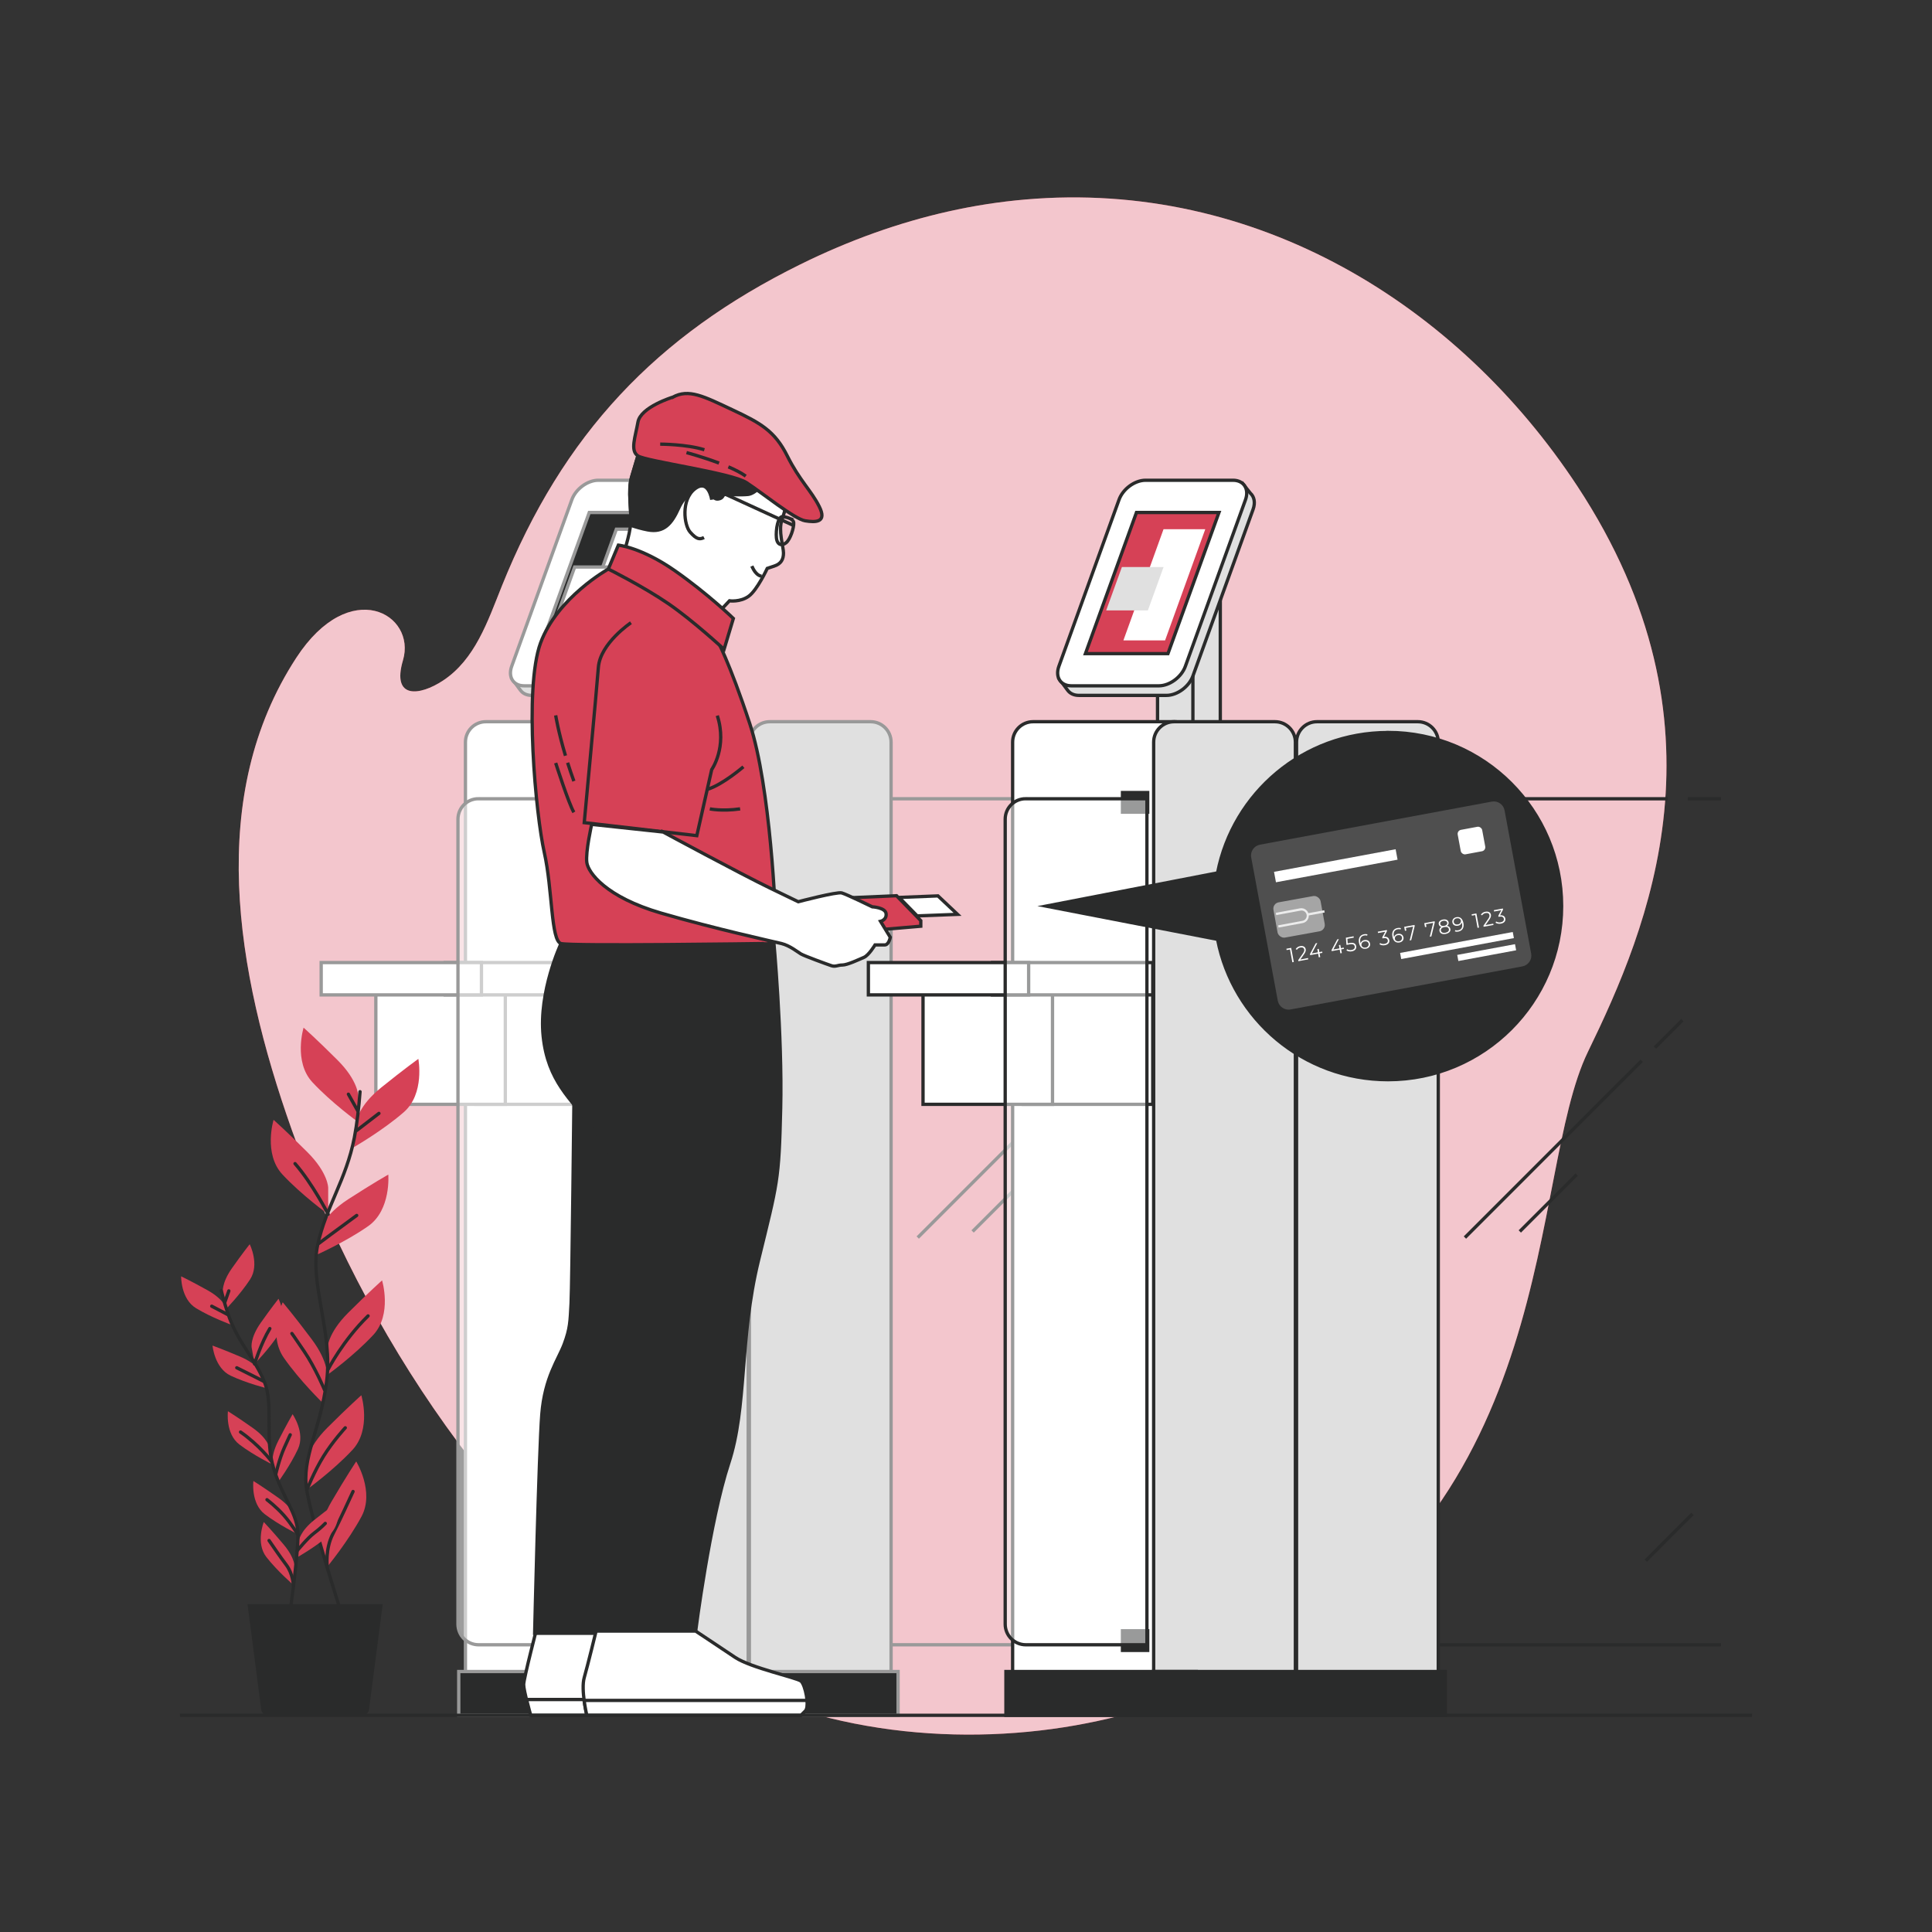
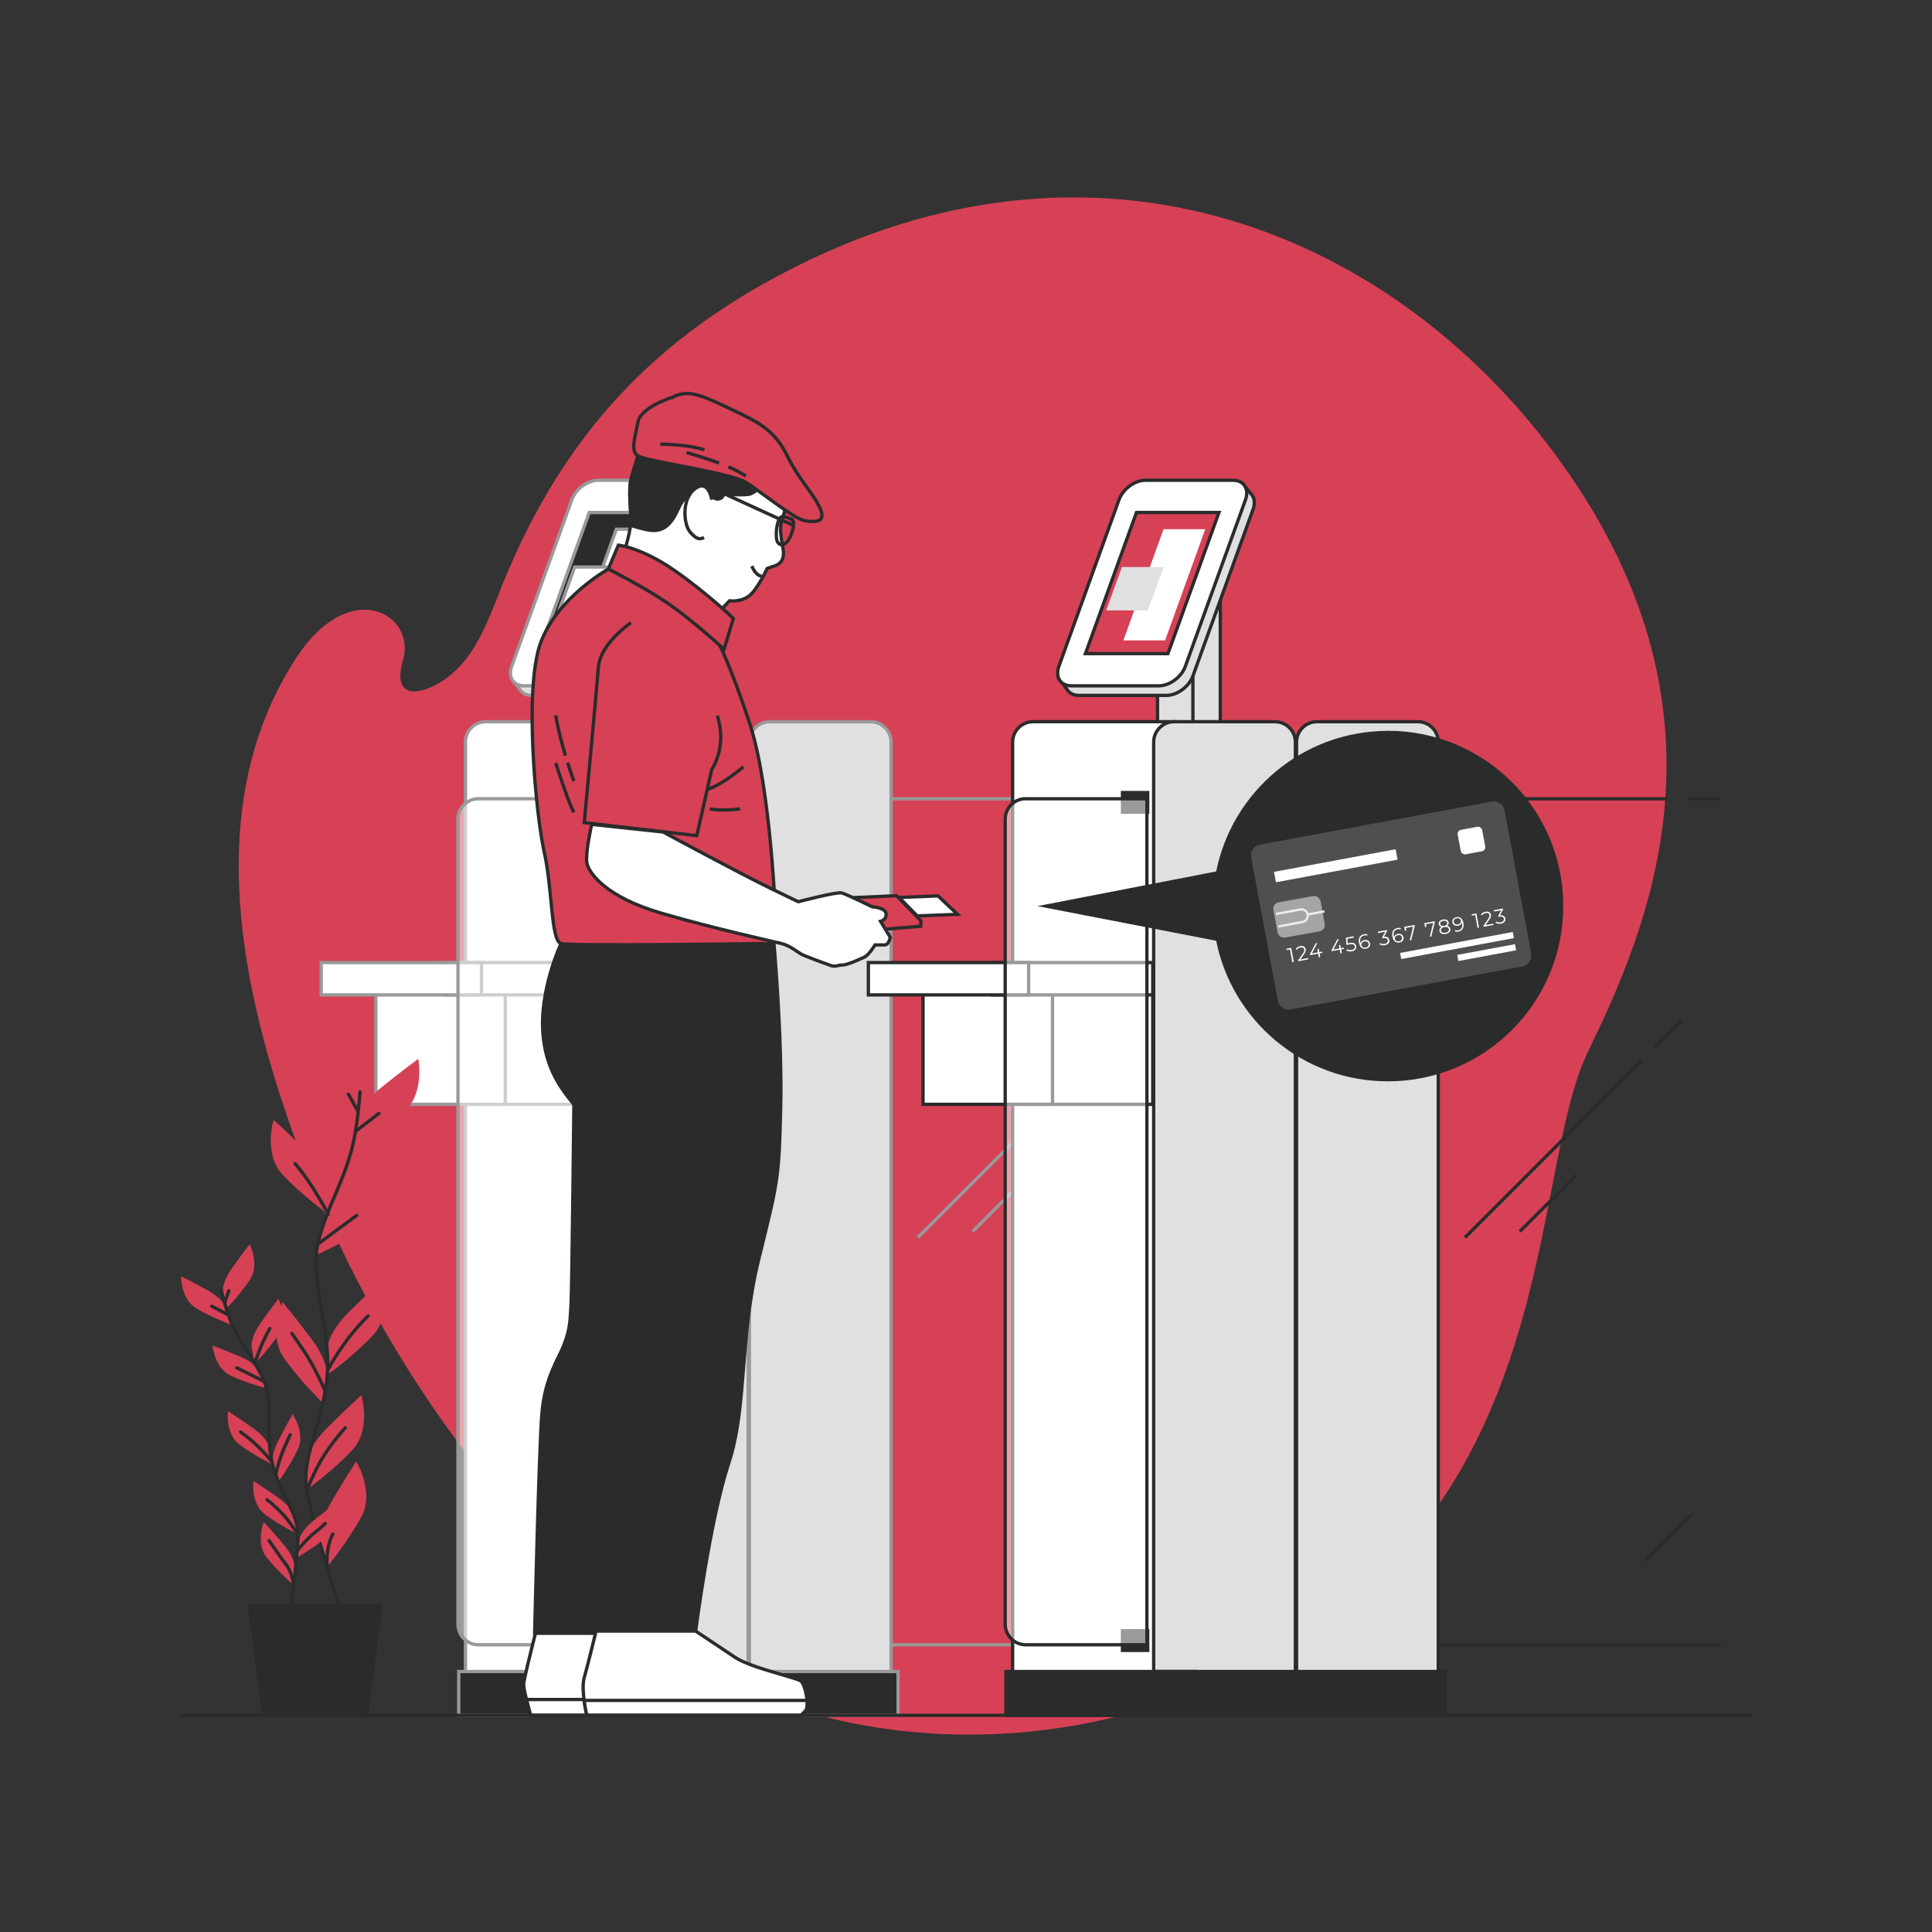
<svg xmlns="http://www.w3.org/2000/svg" id="Layer_1" viewBox="0 0 450 450">
  <rect x="0" y="0" width="450" height="450" fill="#333333" stroke="none" />
  <defs>
    <style>
      .cls-1 {
        fill: #4f4f4f;
      }

      .cls-2 {
        stroke-linecap: round;
        stroke-linejoin: round;
      }

      .cls-2, .cls-3, .cls-4, .cls-5, .cls-6, .cls-7, .cls-8, .cls-9, .cls-10, .cls-11 {
        stroke-width: .77px;
      }

      .cls-2, .cls-3, .cls-4, .cls-5, .cls-6, .cls-8 {
        stroke: #2a2b2b;
      }

      .cls-2, .cls-6, .cls-7 {
        fill: none;
      }

      .cls-3, .cls-4, .cls-5, .cls-6, .cls-7, .cls-8, .cls-9, .cls-10, .cls-11 {
        stroke-miterlimit: 10;
      }

      .cls-3, .cls-12, .cls-10 {
        fill: #2a2b2b;
      }

      .cls-13, .cls-4, .cls-14, .cls-9 {
        fill: #fff;
      }

      .cls-15, .cls-8, .cls-11 {
        fill: #e0e0e0;
      }

      .cls-16, .cls-5 {
        fill: #d64156;
      }

      .cls-14 {
        opacity: .52;
      }

      .cls-17 {
        fill: #ececec;
      }

      .cls-7, .cls-9, .cls-10, .cls-11 {
        stroke: #999;
      }

      .cls-18 {
        fill: #fcfcfc;
      }

      .cls-19 {
        opacity: .5;
      }

      .cls-20 {
        opacity: .7;
      }
    </style>
  </defs>
  <g>
    <path class="cls-16" d="M159.37,386.01c2.06,1.26,4.14,2.47,6.24,3.61,28.02,15.15,61.91,17.37,90.23,11.19,12.41-2.7,24.26-7.09,35.4-12.7,73.05-36.87,64.55-114.18,78.62-143.13,14.08-28.95,34.12-76.18-2.49-131.78-27.83-42.27-74.82-71.4-128.56-66.73-5.92.51-11.93,1.43-18,2.8-11.29,2.54-22.81,6.59-34.45,12.34-33.44,16.51-55.26,39.53-69.48,74.92-3.3,8.23-6.23,17.06-13.7,21.99-5.43,3.58-12.01,4.4-9.32-4.73,3.17-10.72-12.35-19.75-24.85-.58-20.88,32.03-14.32,72.54-1.01,110.06,16.33,46.05,48.79,96.58,91.37,122.74Z" />
    <g class="cls-20">
-       <path class="cls-13" d="M159.37,386.01c2.06,1.26,4.14,2.47,6.24,3.61,28.02,15.15,61.91,17.37,90.23,11.19,12.41-2.7,24.26-7.09,35.4-12.7,73.05-36.87,64.55-114.18,78.62-143.13,14.08-28.95,34.12-76.18-2.49-131.78-27.83-42.27-74.82-71.4-128.56-66.73-5.92.51-11.93,1.43-18,2.8-11.29,2.54-22.81,6.59-34.45,12.34-33.44,16.51-55.26,39.53-69.48,74.92-3.3,8.23-6.23,17.06-13.7,21.99-5.43,3.58-12.01,4.4-9.32-4.73,3.17-10.72-12.35-19.75-24.85-.58-20.88,32.03-14.32,72.54-1.01,110.06,16.33,46.05,48.79,96.58,91.37,122.74Z" />
-     </g>
+       </g>
  </g>
  <g>
    <g>
      <rect class="cls-11" x="148.54" y="134.17" width="8.24" height="34.17" />
      <rect class="cls-11" x="142.16" y="134.17" width="8.24" height="34.17" />
    </g>
    <g>
      <path class="cls-11" d="M163.78,114.87l-1.63-2.04-.42,1.27c-.07,0-20.6-.01-20.6-.01-2.5,0-5.27,2.03-6.17,4.54l-14.01,38.8c-.07.2-.13.4-.17.59l-1.41.24,1.83,2.48c.54.76,1.45,1.23,2.65,1.23h20.39c2.5,0,5.27-2.03,6.17-4.54l14.01-38.8c.56-1.56.27-2.94-.63-3.75Z" />
      <path class="cls-9" d="M122.08,159.74h20.39c2.5,0,5.27-2.03,6.17-4.54l14.01-38.8c.9-2.5-.39-4.54-2.9-4.54h-20.39c-2.5,0-5.27,2.03-6.17,4.54l-14.01,38.8c-.9,2.5.39,4.54,2.9,4.54Z" />
      <polygon class="cls-10" points="125.37 152.24 144.59 152.24 156.47 119.37 137.25 119.37 125.37 152.24" />
      <polygon class="cls-9" points="143.92 149.16 134.21 149.16 143.56 123.26 153.28 123.26 143.92 149.16" />
      <polygon class="cls-9" points="139.91 142.18 143.57 132.07 133.85 132.07 130.2 142.18 139.91 142.18" />
    </g>
    <path class="cls-9" d="M113.17,168.1h32.91c2.63,0,4.76,2.13,4.76,4.76v218.51h-42.43v-218.51c0-2.63,2.13-4.76,4.76-4.76Z" />
    <g>
      <polyline class="cls-7" points="273.39 383.1 206.18 383.1 206.18 186.05 273.39 186.05" />
      <line class="cls-7" x1="254.93" y1="247.07" x2="213.76" y2="288.25" />
      <line class="cls-7" x1="264.4" y1="237.61" x2="258.01" y2="244" />
      <line class="cls-7" x1="239.79" y1="273.58" x2="226.54" y2="286.83" />
      <line class="cls-7" x1="266.76" y1="352.61" x2="255.88" y2="363.5" />
    </g>
    <path class="cls-11" d="M146.02,168.1h23.49c2.63,0,4.76,2.13,4.76,4.76v218.51h-33.01v-218.51c0-2.63,2.13-4.76,4.76-4.76Z" />
    <rect class="cls-10" x="106.85" y="389.33" width="44.35" height="10.2" />
    <rect class="cls-10" x="141.2" y="389.33" width="34.64" height="10.2" />
    <path class="cls-11" d="M179.3,168.1h23.49c2.63,0,4.76,2.13,4.76,4.76v218.51h-33.01v-218.51c0-2.63,2.13-4.76,4.76-4.76Z" />
    <rect class="cls-10" x="174.54" y="389.33" width="34.64" height="10.2" />
    <g>
      <rect class="cls-9" x="110.89" y="231.43" width="30.16" height="25.79" />
      <rect class="cls-9" x="87.54" y="231.43" width="30.16" height="25.79" />
    </g>
    <rect class="cls-9" x="103.71" y="224.2" width="37.33" height="7.53" />
    <rect class="cls-9" x="74.81" y="224.2" width="37.33" height="7.53" />
    <g>
      <rect class="cls-10" x="134" y="184.6" width="5.87" height="4.57" />
      <rect class="cls-10" x="134" y="379.84" width="5.87" height="4.57" />
      <path class="cls-14" d="M111.43,186.05h28.25v197.05h-28.21c-2.65,0-4.8-2.15-4.8-4.8v-187.5c0-2.63,2.13-4.76,4.76-4.76Z" />
      <path class="cls-7" d="M111.43,186.05h28.25v197.05h-28.21c-2.65,0-4.8-2.15-4.8-4.8v-187.5c0-2.63,2.13-4.76,4.76-4.76Z" />
    </g>
  </g>
  <g>
    <g>
      <rect class="cls-8" x="275.99" y="134.17" width="8.24" height="34.17" />
      <rect class="cls-8" x="269.61" y="134.17" width="8.24" height="34.17" />
    </g>
    <g>
      <path class="cls-8" d="M291.23,114.87l-1.63-2.04-.42,1.27c-.07,0-20.6-.01-20.6-.01-2.5,0-5.27,2.03-6.17,4.54l-14.01,38.8c-.07.2-.13.4-.17.59l-1.41.24,1.83,2.48c.54.76,1.45,1.23,2.65,1.23h20.39c2.5,0,5.27-2.03,6.17-4.54l14.01-38.8c.56-1.56.27-2.94-.63-3.75Z" />
      <path class="cls-4" d="M249.53,159.74h20.39c2.5,0,5.27-2.03,6.17-4.54l14.01-38.8c.9-2.5-.39-4.54-2.9-4.54h-20.39c-2.5,0-5.27,2.03-6.17,4.54l-14.01,38.8c-.9,2.5.39,4.54,2.9,4.54Z" />
      <polygon class="cls-5" points="252.82 152.24 272.04 152.24 283.92 119.37 264.7 119.37 252.82 152.24" />
      <polygon class="cls-13" points="271.37 149.16 261.66 149.16 271.01 123.26 280.73 123.26 271.37 149.16" />
      <polygon class="cls-15" points="267.36 142.18 271.02 132.07 261.31 132.07 257.65 142.18 267.36 142.18" />
    </g>
    <path class="cls-4" d="M240.62,168.1h32.91c2.63,0,4.76,2.13,4.76,4.76v218.51h-42.43v-218.51c0-2.63,2.13-4.76,4.76-4.76Z" />
    <g>
      <g>
        <line class="cls-6" x1="393.12" y1="186.05" x2="400.84" y2="186.05" />
        <polyline class="cls-6" points="400.84 383.1 333.64 383.1 333.64 186.05 388.48 186.05" />
      </g>
      <line class="cls-6" x1="382.38" y1="247.07" x2="341.21" y2="288.25" />
      <line class="cls-6" x1="391.85" y1="237.61" x2="385.46" y2="244" />
      <line class="cls-6" x1="367.24" y1="273.58" x2="353.99" y2="286.83" />
      <line class="cls-6" x1="394.21" y1="352.61" x2="383.33" y2="363.5" />
    </g>
    <path class="cls-8" d="M273.47,168.1h23.49c2.63,0,4.76,2.13,4.76,4.76v218.51h-33.01v-218.51c0-2.63,2.13-4.76,4.76-4.76Z" />
    <rect class="cls-3" x="234.3" y="389.33" width="44.35" height="10.2" />
    <rect class="cls-3" x="268.65" y="389.33" width="34.64" height="10.2" />
    <path class="cls-8" d="M306.75,168.1h23.49c2.63,0,4.76,2.13,4.76,4.76v218.51h-33.01v-218.51c0-2.63,2.13-4.76,4.76-4.76Z" />
    <rect class="cls-3" x="301.99" y="389.33" width="34.64" height="10.2" />
    <g>
      <rect class="cls-4" x="238.34" y="231.43" width="30.16" height="25.79" />
      <rect class="cls-4" x="214.99" y="231.43" width="30.16" height="25.79" />
    </g>
    <rect class="cls-4" x="231.17" y="224.2" width="37.33" height="7.53" />
    <rect class="cls-4" x="202.26" y="224.2" width="37.33" height="7.53" />
    <g>
      <rect class="cls-3" x="261.45" y="184.6" width="5.87" height="4.57" />
      <rect class="cls-3" x="261.45" y="379.84" width="5.87" height="4.57" />
      <path class="cls-14" d="M238.89,186.05h28.25v197.05h-28.21c-2.65,0-4.8-2.15-4.8-4.8v-187.5c0-2.63,2.13-4.76,4.76-4.76Z" />
      <path class="cls-6" d="M238.89,186.05h28.25v197.05h-28.21c-2.65,0-4.8-2.15-4.8-4.8v-187.5c0-2.63,2.13-4.76,4.76-4.76Z" />
    </g>
  </g>
  <path class="cls-3" d="M323.29,170.62c-19.68,0-36.07,14.07-39.69,32.69l-39.95,7.74,39.95,7.74c3.61,18.63,20,32.69,39.69,32.69,22.33,0,40.44-18.1,40.44-40.44s-18.1-40.44-40.44-40.44Z" />
  <g>
    <g>
      <path class="cls-4" d="M183.39,116.04s-.36,2.52-1.26,5.03.36,6.29.36,7.73-.54,2.52-2.16,3.05l-1.62.54s-2.34,5.03-4.31,6.47c-1.98,1.44-4.49,1.08-4.49,1.08l-2.7,2.87-22.1-13.48s1.62-4.67,1.8-7.55-.72-7.55.18-10.6,1.49-5.01,1.49-5.01c0,0,18.81.16,24.92,2.85,6.11,2.7,9.88,7.01,9.88,7.01Z" />
      <path class="cls-3" d="M173.51,109.04c-6.11-2.7-24.92-2.85-24.92-2.85,0,0-.6,1.95-1.49,5.01s0,7.73-.18,10.6c-.01.17-.03.35-.05.54,1.22.41,2.62.82,4,1.08,3.77.72,5.57-1.44,7.19-5.03,1.62-3.59,3.59-3.59,5.21-4.31,1.62-.72,2.52,2.34,3.95,2.16s.9-1.08,1.8-1.08,3.41.18,5.21,0c1.8-.18,4.13-3.05,4.13-3.05l.07-.29c-1.39-.96-3.05-1.94-4.92-2.77Z" />
      <path class="cls-5" d="M156.66,92.52s-7.45,2.28-8.07,5.8c-.62,3.52-1.86,6.62,0,7.87s21.74,3.93,25.26,6.21c3.52,2.28,11.18,8.49,13.66,8.9,2.48.41,5.18.41,3.31-3.31-1.86-3.73-4.55-6-7.45-11.8-2.9-5.8-6.21-7.66-12.83-10.76-6.62-3.11-10.14-4.97-13.87-2.9Z" />
      <path class="cls-6" d="M169.65,108.74c1.57.67,3.01,1.41,4.05,2.16" />
      <path class="cls-6" d="M159.9,105.42s3.76,1,7.57,2.44" />
      <path class="cls-6" d="M153.77,103.45s6.13,0,10.29,1.31" />
      <path class="cls-4" d="M165.78,116.4s-.72-5.03-3.95-2.52-2.52,8.44-1.08,10.06c1.44,1.62,2.16,1.8,3.23,1.26" />
      <g>
        <path class="cls-6" d="M184.78,122.37l-18.92-8.67c-1.29-.59-2.74-.77-4.13-.49-.65.13-1.28.28-1.67.42-1.05.39-1.58,2.11-1.58,2.11" />
        <path class="cls-6" d="M182.41,120.35s2.37.26,2.46,1.4c.09,1.14-.79,3.86-1.75,4.65-.96.79-2.1.61-2.28-1.14-.18-1.75.35-5.26,1.58-4.91Z" />
      </g>
      <path class="cls-6" d="M177.46,134.19s-1.26.18-2.34-2.34" />
    </g>
    <g>
      <path class="cls-4" d="M125.28,378.26s-3.31,12.69-3.31,14.12,1.64,7.15,1.64,7.15h16.97l.61-21.26-15.91-.02Z" />
      <path class="cls-4" d="M123.61,399.53h16.97l.11-3.68h-18.05c.45,1.85.98,3.68.98,3.68Z" />
    </g>
    <path class="cls-3" d="M133.7,254.9c0-.68-.46,44.28-.68,48.6-.23,4.32-.23,5.92-1.59,9.56-1.37,3.64-4.55,7.74-5.23,16.38-.68,8.65-1.67,50.98-1.67,50.98h17.52s-1.06-38.91.98-47.11c2.05-8.19,5.23-20.48,5.46-34.82.23-14.34.23-27.21-2.96-33.81-3.19-6.6-11.83-9.78-11.83-9.78Z" />
    <path class="cls-3" d="M130.67,219.78s-5.24,11.11-4.15,21.6c1.09,10.5,6.56,14.65,10.93,20.56,4.37,5.9,5.25,7.87,5.25,7.87,0,0,1.42,33.97,1.42,41.29s-4.88,19.52-5.29,28.47c-.41,8.95,0,40.33,0,40.33h23.2s3.27-25.62,7.71-39.11c4.29-13.03,2.44-28.88,6.91-47.18,4.47-18.3,4.77-18.44,5.18-35.43.41-16.99-1.66-39.56-1.66-39.56" />
    <path class="cls-5" d="M141.69,132.54s-11.89,6.61-15.79,17.23c-3.9,10.62-1.08,40.1.87,48.76,1.95,8.67,1.52,20.59,3.9,21.24,2.38.65,47.03,0,47.03,0,0,0,3.03.87,3.03-3.03s-1.3-33.59-6.07-48.11c-4.77-14.52-7.8-19.94-7.8-19.94,0,0-16.32-14.09-25.17-16.15Z" />
    <path class="cls-6" d="M165.33,188.4s2.82.61,7.06,0" />
    <path class="cls-6" d="M132.21,177.65c.43,1.35.91,2.79,1.46,4.29" />
    <path class="cls-6" d="M129.43,166.62s.58,3.72,2.28,9.4" />
    <path class="cls-6" d="M129.43,177.71s3.03,9.48,4.24,11.5" />
    <path class="cls-5" d="M144.03,126.97l-2.34,5.57s8.27,4.13,14.02,8.09c5.75,3.95,12.94,10.61,12.94,10.61l2.16-7.19s-5.93-5.75-13.66-11.15c-7.73-5.39-13.12-5.93-13.12-5.93Z" />
    <path class="cls-5" d="M146.96,145.05s-7.15,4.77-7.59,10.4c-.43,5.64-3.29,36.16-3.29,36.16l26.22,3.03,3.47-15.39s3.68-5.2,1.3-12.57" />
    <path class="cls-6" d="M173.15,178.6s-4.77,4.12-8.24,5.2" />
    <g>
      <polygon class="cls-5" points="197.85 209.11 208.82 208.63 214.47 214.44 214.47 215.73 203.17 216.7 197.85 209.11" />
      <polygon class="cls-4" points="209.42 209.03 218.47 208.67 223.03 212.97 213.63 213.33 209.42 209.03" />
    </g>
    <path class="cls-4" d="M154.43,193.78s18.06,9.75,24.78,13l6.72,3.25s9.01-2.37,10.13-2.05c1.13.32,7.1,3.23,7.1,3.23,0,0,3.07.16,3.23,1.61s-1.29,1.78-1.29,1.78l2.26,3.71s-.32,1.78-1.29,1.78h-2.26s-1.45,2.42-2.58,2.9c-1.13.48-3.87,1.78-5,1.78s-1.61.48-2.58.16-6.29-2.26-7.1-2.74c-.81-.48-2.58-1.94-4.52-2.42s-15.33-3.39-28.08-7.1c-12.75-3.71-16.94-9.36-17.27-11.78s1.13-8.88,1.13-8.88l16.62,1.78Z" />
    <g>
      <path class="cls-4" d="M162.03,379.91l9.2,6.13c3.68,2.45,14.31,4.7,15.33,5.52s2.04,5.93,1.02,6.95l-1.02,1.02h-49.87s-1.43-5.93-.61-8.79c.82-2.86,2.76-10.83,2.76-10.83h23.2Z" />
      <path class="cls-4" d="M136.69,399.53h49.87l1.02-1.02c.39-.39.48-1.35.39-2.45h-51.92c.26,1.91.63,3.47.63,3.47Z" />
    </g>
  </g>
  <g>
    <g>
      <g>
        <g>
          <path class="cls-16" d="M83.43,255.17s0-3.44-4.81-8.25c-4.81-4.81-7.91-7.56-7.91-7.56,0,0-2.41,7.91,2.06,12.72,4.47,4.81,10.66,9.28,10.66,9.28v-6.19Z" />
          <path class="cls-16" d="M76.44,276.64s0-3.44-4.81-8.25c-4.81-4.81-7.91-7.56-7.91-7.56,0,0-2.41,7.91,2.06,12.72,4.47,4.81,10.66,9.28,10.66,9.28v-6.19Z" />
          <path class="cls-16" d="M83.12,261.02s.36-3.42,5.66-7.7,8.66-6.69,8.66-6.69c0,0,1.56,8.12-3.4,12.43-4.95,4.31-11.58,8.11-11.58,8.11l.65-6.16Z" />
          <path class="cls-16" d="M74.68,286.38s.72-3.36,6.44-7.06c5.72-3.7,9.32-5.74,9.32-5.74,0,0,.7,8.24-4.68,12.01-5.38,3.77-12.37,6.84-12.37,6.84l1.3-6.05Z" />
          <path class="cls-16" d="M76.27,314.04s0-3.44,4.81-8.25,7.91-7.56,7.91-7.56c0,0,2.41,7.91-2.06,12.72-4.47,4.81-10.66,9.28-10.66,9.28v-6.19Z" />
          <path class="cls-16" d="M76.19,320.78s.49-3.4-3.59-8.85c-4.08-5.45-6.75-8.61-6.75-8.61,0,0-3.51,7.49.23,12.89s9.23,10.7,9.23,10.7l.88-6.13Z" />
          <path class="cls-16" d="M71.44,340.79s0-3.44,4.81-8.25,7.91-7.56,7.91-7.56c0,0,2.41,7.91-2.06,12.72-4.47,4.81-10.66,9.28-10.66,9.28v-6.19Z" />
          <path class="cls-16" d="M74.66,358.92s-.87-3.33,2.57-9.2c3.44-5.88,5.74-9.32,5.74-9.32,0,0,4.33,7.04,1.23,12.83-3.11,5.79-7.96,11.68-7.96,11.68l-1.57-5.99Z" />
        </g>
        <path class="cls-2" d="M83.86,254.28c-.28,3.68-.7,7.48-1.32,10.68-1.9,9.83-6.66,16.18-8.56,25.06-1.9,8.88,3.56,20.32,2.1,31.73-1.46,11.41-5.9,17.75-4.63,25.36,1.27,7.61,7.93,28.23,7.93,28.23" />
        <line class="cls-2" x1="83.08" y1="263.31" x2="88.26" y2="259.33" />
        <line class="cls-2" x1="83.32" y1="258.72" x2="81.15" y2="254.86" />
        <path class="cls-2" d="M74.27,289.61s4.34-3.26,8.81-6.51" />
        <path class="cls-2" d="M76.44,282.83s-3.62-7.1-7.72-11.8" />
        <path class="cls-2" d="M76.44,318.93s3.38-6.64,9.29-12.43" />
        <path class="cls-2" d="M75.6,323.75s-2.17-5.19-4.71-8.93c-2.53-3.74-2.9-4.22-2.9-4.22" />
        <path class="cls-2" d="M71.44,347.11s1.74-4.41,3.91-7.91c2.17-3.5,5.07-6.64,5.07-6.64" />
-         <path class="cls-2" d="M76.22,364.91s-.51-4.12,1.3-7.62c1.81-3.5,3.86-8.08,4.71-9.89" />
+         <path class="cls-2" d="M76.22,364.91s-.51-4.12,1.3-7.62" />
      </g>
      <g>
        <g>
          <path class="cls-16" d="M51.9,301.1s-.37-2.16,2.12-5.7c2.5-3.54,4.14-5.6,4.14-5.6,0,0,2.37,4.7.09,8.2-2.28,3.5-5.68,6.98-5.68,6.98l-.67-3.88Z" />
          <path class="cls-16" d="M58.61,313.81s-.37-2.16,2.12-5.7c2.5-3.54,4.14-5.6,4.14-5.6,0,0,2.37,4.7.09,8.2-2.28,3.5-5.68,6.98-5.68,6.98l-.67-3.88Z" />
          <path class="cls-16" d="M52.73,304.74s-.6-2.1-4.38-4.21c-3.79-2.11-6.16-3.25-6.16-3.25,0,0-.1,5.26,3.48,7.43,3.57,2.17,8.14,3.83,8.14,3.83l-1.08-3.79Z" />
          <path class="cls-16" d="M60.77,319.73s-.82-2.03-4.8-3.73c-3.99-1.7-6.47-2.59-6.47-2.59,0,0,.46,5.24,4.24,7.02,3.78,1.78,8.5,2.95,8.5,2.95l-1.47-3.65Z" />
          <path class="cls-16" d="M62.78,337.24s-.37-2.16-3.91-4.65c-3.54-2.5-5.78-3.89-5.78-3.89,0,0-.65,5.22,2.67,7.75,3.33,2.53,7.69,4.66,7.69,4.66l-.67-3.88Z" />
          <path class="cls-16" d="M63.56,341.47s-.68-2.08,1.29-5.94c1.97-3.86,3.3-6.13,3.3-6.13,0,0,3.01,4.31,1.25,8.11-1.76,3.79-4.63,7.72-4.63,7.72l-1.22-3.75Z" />
          <path class="cls-16" d="M69.61,358.86s.25-2.17,3.64-4.87c3.39-2.69,5.55-4.21,5.55-4.21,0,0,.95,5.18-2.23,7.89-3.18,2.72-7.41,5.1-7.41,5.1l.45-3.91Z" />
          <path class="cls-16" d="M68.71,353.49s-.37-2.16-3.91-4.65c-3.54-2.5-5.78-3.89-5.78-3.89,0,0-.65,5.22,2.67,7.75,3.33,2.53,7.69,4.66,7.69,4.66l-.67-3.88Z" />
          <path class="cls-16" d="M68.66,365.22s.18-2.18-2.61-5.49c-2.79-3.31-4.61-5.22-4.61-5.22,0,0-1.95,4.89.62,8.18,2.58,3.29,6.26,6.46,6.26,6.46l.33-3.92Z" />
        </g>
        <path class="cls-2" d="M51.53,300.6c.58,2.27,1.25,4.61,1.99,6.55,2.26,5.96,5.93,9.42,8.09,14.78,2.16,5.36-.03,13.13,2.13,20.12,2.16,6.99,5.63,10.49,5.66,15.4.03,4.91-1.91,18.56-1.91,18.56" />
        <line class="cls-2" x1="53.01" y1="306.17" x2="49.32" y2="304.24" />
        <line class="cls-2" x1="52.36" y1="303.32" x2="53.3" y2="300.67" />
        <path class="cls-2" d="M61.38,321.71s-3.08-1.57-6.23-3.13" />
        <path class="cls-2" d="M59.29,317.69s1.5-4.84,3.56-8.24" />
        <path class="cls-2" d="M63.2,340.33s-2.84-3.79-7.17-6.78" />
        <path class="cls-2" d="M64.26,343.26s.8-3.49,1.98-6.11c1.18-2.62,1.36-2.96,1.36-2.96" />
        <path class="cls-2" d="M69.23,361.18s2.44-2.99,3.96-4.11c1.52-1.12,2.57-2.24,2.57-2.24" />
        <path class="cls-2" d="M69.4,357.46s-1.57-2.58-3.31-4.54c-1.74-1.96-3.9-3.61-3.9-3.61" />
        <path class="cls-2" d="M68.33,369.14s-.13-2.64-1.64-4.63c-1.51-2-3.3-4.65-4.02-5.69" />
      </g>
    </g>
    <path class="cls-12" d="M84.36,399.53h-21.93c-.9,0-1.63-.73-1.63-1.63l-3.15-24.26h31.49l-3.15,24.26c0,.9-.73,1.63-1.63,1.63Z" />
  </g>
  <line class="cls-6" x1="408.08" y1="399.53" x2="41.92" y2="399.53" />
  <g>
    <path class="cls-1" d="M354.6,225.09l-54,10.03c-1.39.26-2.72-.66-2.98-2.04l-6.19-33.36c-.26-1.39.66-2.72,2.04-2.98l54-10.03c1.39-.25,2.72.66,2.97,2.04l6.2,33.36c.25,1.39-.66,2.72-2.04,2.98Z" />
    <path class="cls-13" d="M300.74,220.78l.61,3.29-.34.06-.55-2.98-.78.14-.06-.31,1.11-.2Z" />
    <path class="cls-13" d="M304.66,223.14l.06.31-2.3.43-.04-.24,1.11-1.59c.3-.43.33-.66.29-.89-.07-.38-.38-.56-.88-.47-.34.04-.65.24-.83.53l-.28-.16c.24-.38.63-.63,1.07-.69.66-.12,1.15.14,1.26.7.06.31.01.61-.35,1.13l-.91,1.3,1.79-.36Z" />
    <path class="cls-13" d="M308.01,221.94l-.66.12.16.86-.34.06-.16-.86-1.86.35-.03-.26,1.33-2.49.38-.07-1.28,2.43,1.42-.26-.14-.76.33-.06.14.76.66-.12.05.31Z" />
    <path class="cls-13" d="M313.03,221.01l-.65.12.16.86-.34.06-.16-.86-1.86.35-.04-.24,1.33-2.5.38-.07-1.28,2.43,1.42-.26-.14-.76.33-.06.14.76.65-.12.07.29Z" />
    <path class="cls-13" d="M315.88,220.37c.1.56-.2,1.06-1,1.21-.43.09-.88.02-1.25-.2l.11-.3c.32.2.71.27,1.07.19.56-.1.8-.42.73-.83-.07-.41-.39-.63-1.22-.48l-.7.13-.14-1.68,1.79-.33.06.31-1.5.28.08,1.06.42-.08c.99-.19,1.43.13,1.54.71Z" />
    <path class="cls-13" d="M319.11,219.76c.12.62-.3,1.1-.93,1.21-.87.16-1.45-.36-1.65-1.39-.21-1.11.29-1.81,1.18-1.98.27-.06.55-.05.81.03l-.09.3c-.21-.08-.45-.09-.67-.04-.71.13-1.08.67-.91,1.56.02.07.04.17.06.26.12-.41.48-.7.9-.75.66-.11,1.18.19,1.29.79ZM318.78,219.83c-.08-.43-.45-.65-.96-.55-.42.03-.74.4-.71.83,0,.02,0,.03,0,.05.07.36.43.65,1,.54.4-.03.7-.37.68-.77,0-.03,0-.06-.01-.09h0Z" />
    <path class="cls-13" d="M323.6,218.96c.1.55-.22,1.04-1.01,1.19-.43.09-.88.02-1.26-.2l.11-.3c.32.2.71.27,1.08.19.54-.1.8-.42.72-.82-.08-.39-.4-.6-1.01-.49l-.23.04-.05-.25.7-1.31-1.68.31-.06-.31,2.11-.39.04.24-.71,1.34c.71-.09,1.13.22,1.23.74Z" />
    <path class="cls-13" d="M326.9,218.31c.12.62-.3,1.1-.93,1.21-.87.16-1.46-.35-1.65-1.39-.21-1.12.29-1.81,1.18-1.98.27-.06.55-.05.81.03l-.09.3c-.21-.08-.45-.09-.67-.04-.71.13-1.08.67-.91,1.56.02.09.04.18.06.26.12-.4.48-.7.9-.75.64-.11,1.17.19,1.29.79ZM326.56,218.37c-.08-.43-.45-.65-.95-.55-.42.03-.75.4-.72.82,0,.02,0,.03,0,.05.07.36.43.65,1,.54.4-.03.7-.39.67-.79,0-.02,0-.04,0-.05v-.02Z" />
    <path class="cls-13" d="M329.47,215.45l.04.24-.81,3.29-.36.07.8-3.23-1.69.31.12.62-.33.06-.18-.93,2.41-.44Z" />
    <path class="cls-13" d="M334.15,214.58l.04.24-.8,3.29-.37.07.8-3.23-1.69.31.12.62-.34.06-.17-.91,2.4-.45Z" />
    <path class="cls-13" d="M337.82,216.35c.11.58-.32,1.03-1.1,1.18-.78.15-1.33-.13-1.44-.71-.08-.38.12-.77.48-.93-.33-.04-.59-.3-.65-.63-.1-.53.29-.95.98-1.08.69-.13,1.22.12,1.32.66.06.33-.09.66-.39.82.39.02.72.3.79.69ZM337.47,216.41c-.08-.4-.47-.59-1.05-.48-.58.11-.88.42-.8.83.07.4.46.6,1.05.49.58-.11.88-.42.8-.83h0ZM336.37,215.66c.51-.1.77-.38.71-.74s-.43-.53-.92-.45-.77.38-.7.74c.07.36.4.54.91.45Z" />
    <path class="cls-13" d="M340.86,215c.21,1.12-.29,1.81-1.18,1.98-.27.06-.55.05-.81-.03l.09-.3c.21.07.44.09.67.04.71-.13,1.08-.67.91-1.56-.02-.07-.04-.17-.06-.26-.12.41-.48.7-.9.75-.65.12-1.18-.18-1.29-.78s.29-1.09.93-1.21c.87-.17,1.45.35,1.64,1.38ZM340.27,214.44c-.06-.36-.43-.65-.99-.54-.4.03-.71.38-.68.78,0,.03,0,.05.01.08.08.43.45.65.95.55.42-.03.74-.4.71-.82,0-.02,0-.03,0-.05h0Z" />
    <path class="cls-13" d="M343.88,212.77l.61,3.28-.34.06-.55-2.98-.77.14-.06-.31,1.11-.2Z" />
    <path class="cls-13" d="M347.8,215.13l.06.31-2.3.42-.04-.24,1.11-1.59c.3-.43.33-.66.29-.89-.07-.38-.38-.56-.88-.47-.34.04-.65.24-.83.53l-.28-.16c.24-.38.63-.63,1.08-.68.66-.12,1.15.14,1.25.68.06.31.01.61-.35,1.13l-.91,1.3,1.8-.33Z" />
    <path class="cls-13" d="M350.62,213.94c.1.55-.22,1.04-1.01,1.19-.43.09-.88.02-1.26-.2l.12-.3c.32.2.71.27,1.08.19.54-.1.8-.42.72-.82-.08-.39-.4-.6-1.01-.49l-.23.04-.05-.25.7-1.3-1.68.31-.06-.31,2.11-.39.04.24-.71,1.36c.72-.09,1.13.21,1.23.73Z" />
    <rect class="cls-13" x="326" y="219.53" width="26.69" height="1.45" transform="translate(-34.52 65.7) rotate(-10.53)" />
    <rect class="cls-13" x="339.42" y="221.18" width="13.69" height="1.45" transform="translate(-34.71 66.99) rotate(-10.53)" />
    <g class="cls-19">
      <rect class="cls-18" x="297" y="209.38" width="11.16" height="8.34" rx="1.49" ry="1.49" transform="translate(-33.28 57.48) rotate(-10.29)" />
    </g>
    <path class="cls-17" d="M297.8,216.06l-.1-.53,5.67-1.05c.66-.12,1.09-.75.97-1.41-.12-.66-.75-1.09-1.41-.97l-5.67,1.05-.1-.53,5.67-1.06c.95-.15,1.85.5,1.99,1.46.14.91-.45,1.78-1.36,1.98l-5.67,1.05Z" />
    <rect class="cls-17" x="304.56" y="212.39" width="3.96" height=".54" transform="translate(-33.56 59.28) rotate(-10.48)" />
    <rect class="cls-13" x="296.72" y="200.44" width="28.81" height="2.47" transform="translate(-31.61 60.23) rotate(-10.53)" />
    <rect class="cls-13" x="339.82" y="192.91" width="5.8" height="5.8" rx=".95" ry=".95" transform="translate(-30 65.9) rotate(-10.53)" />
  </g>
</svg>